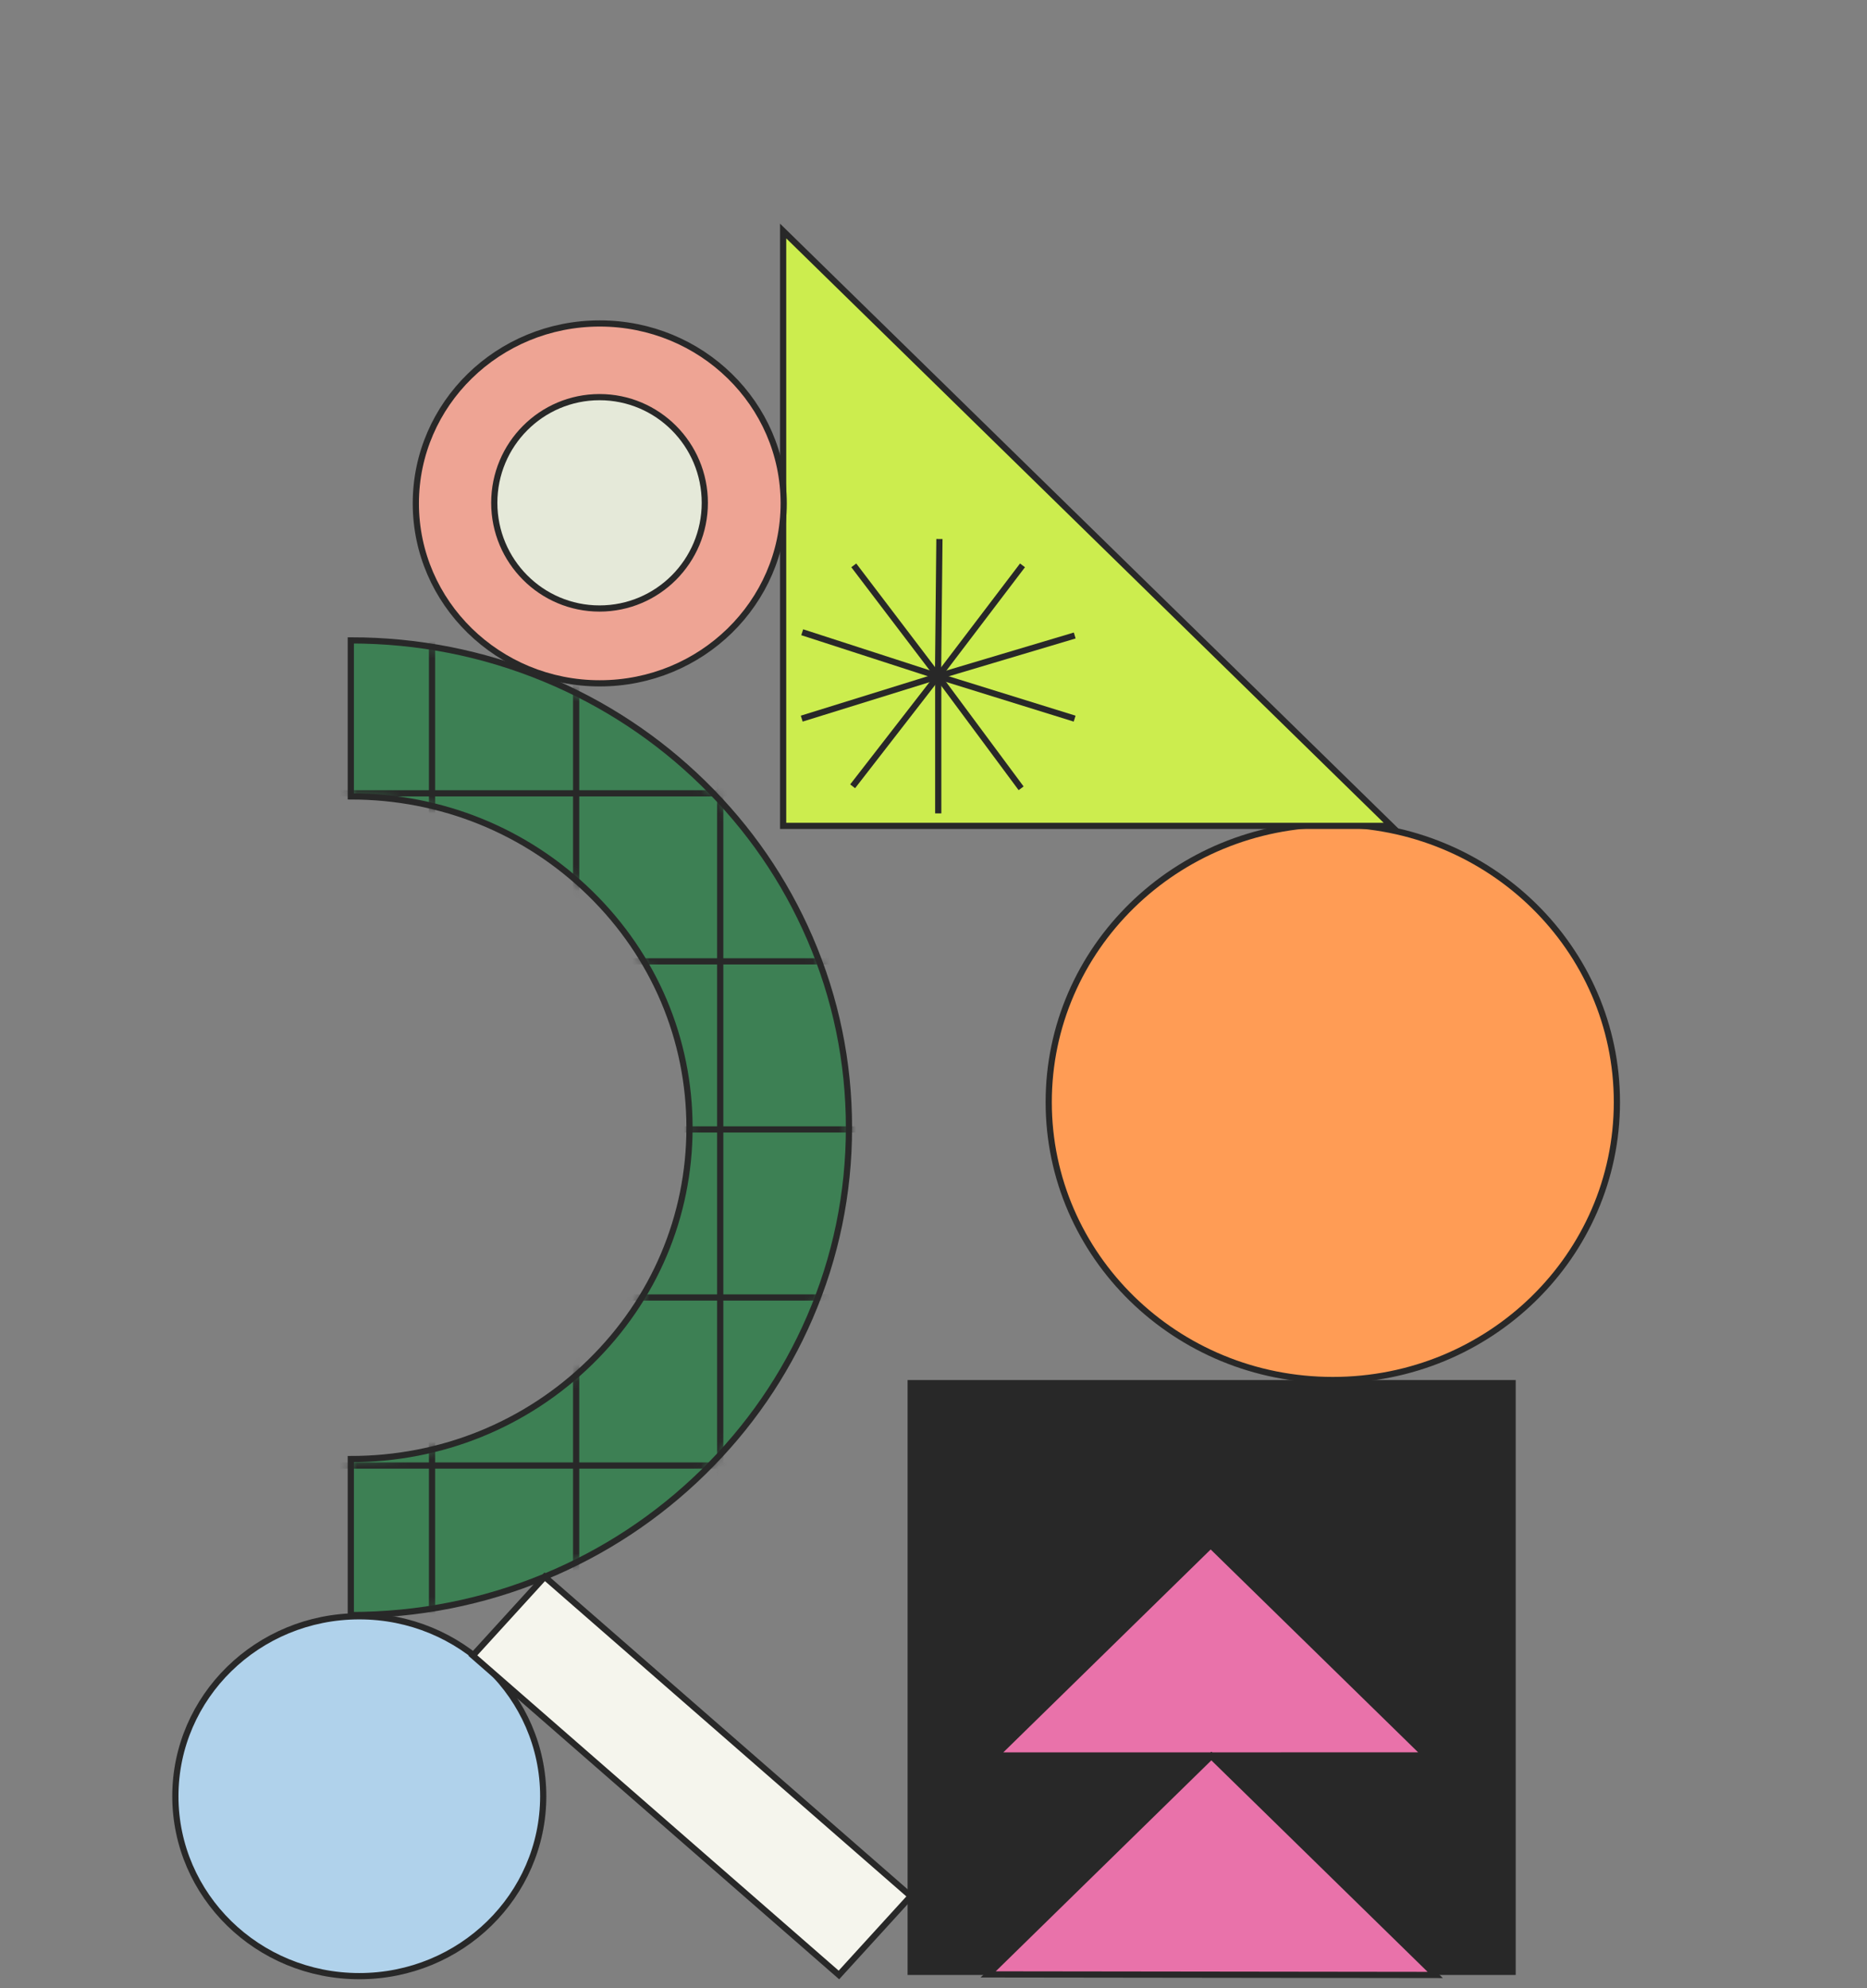
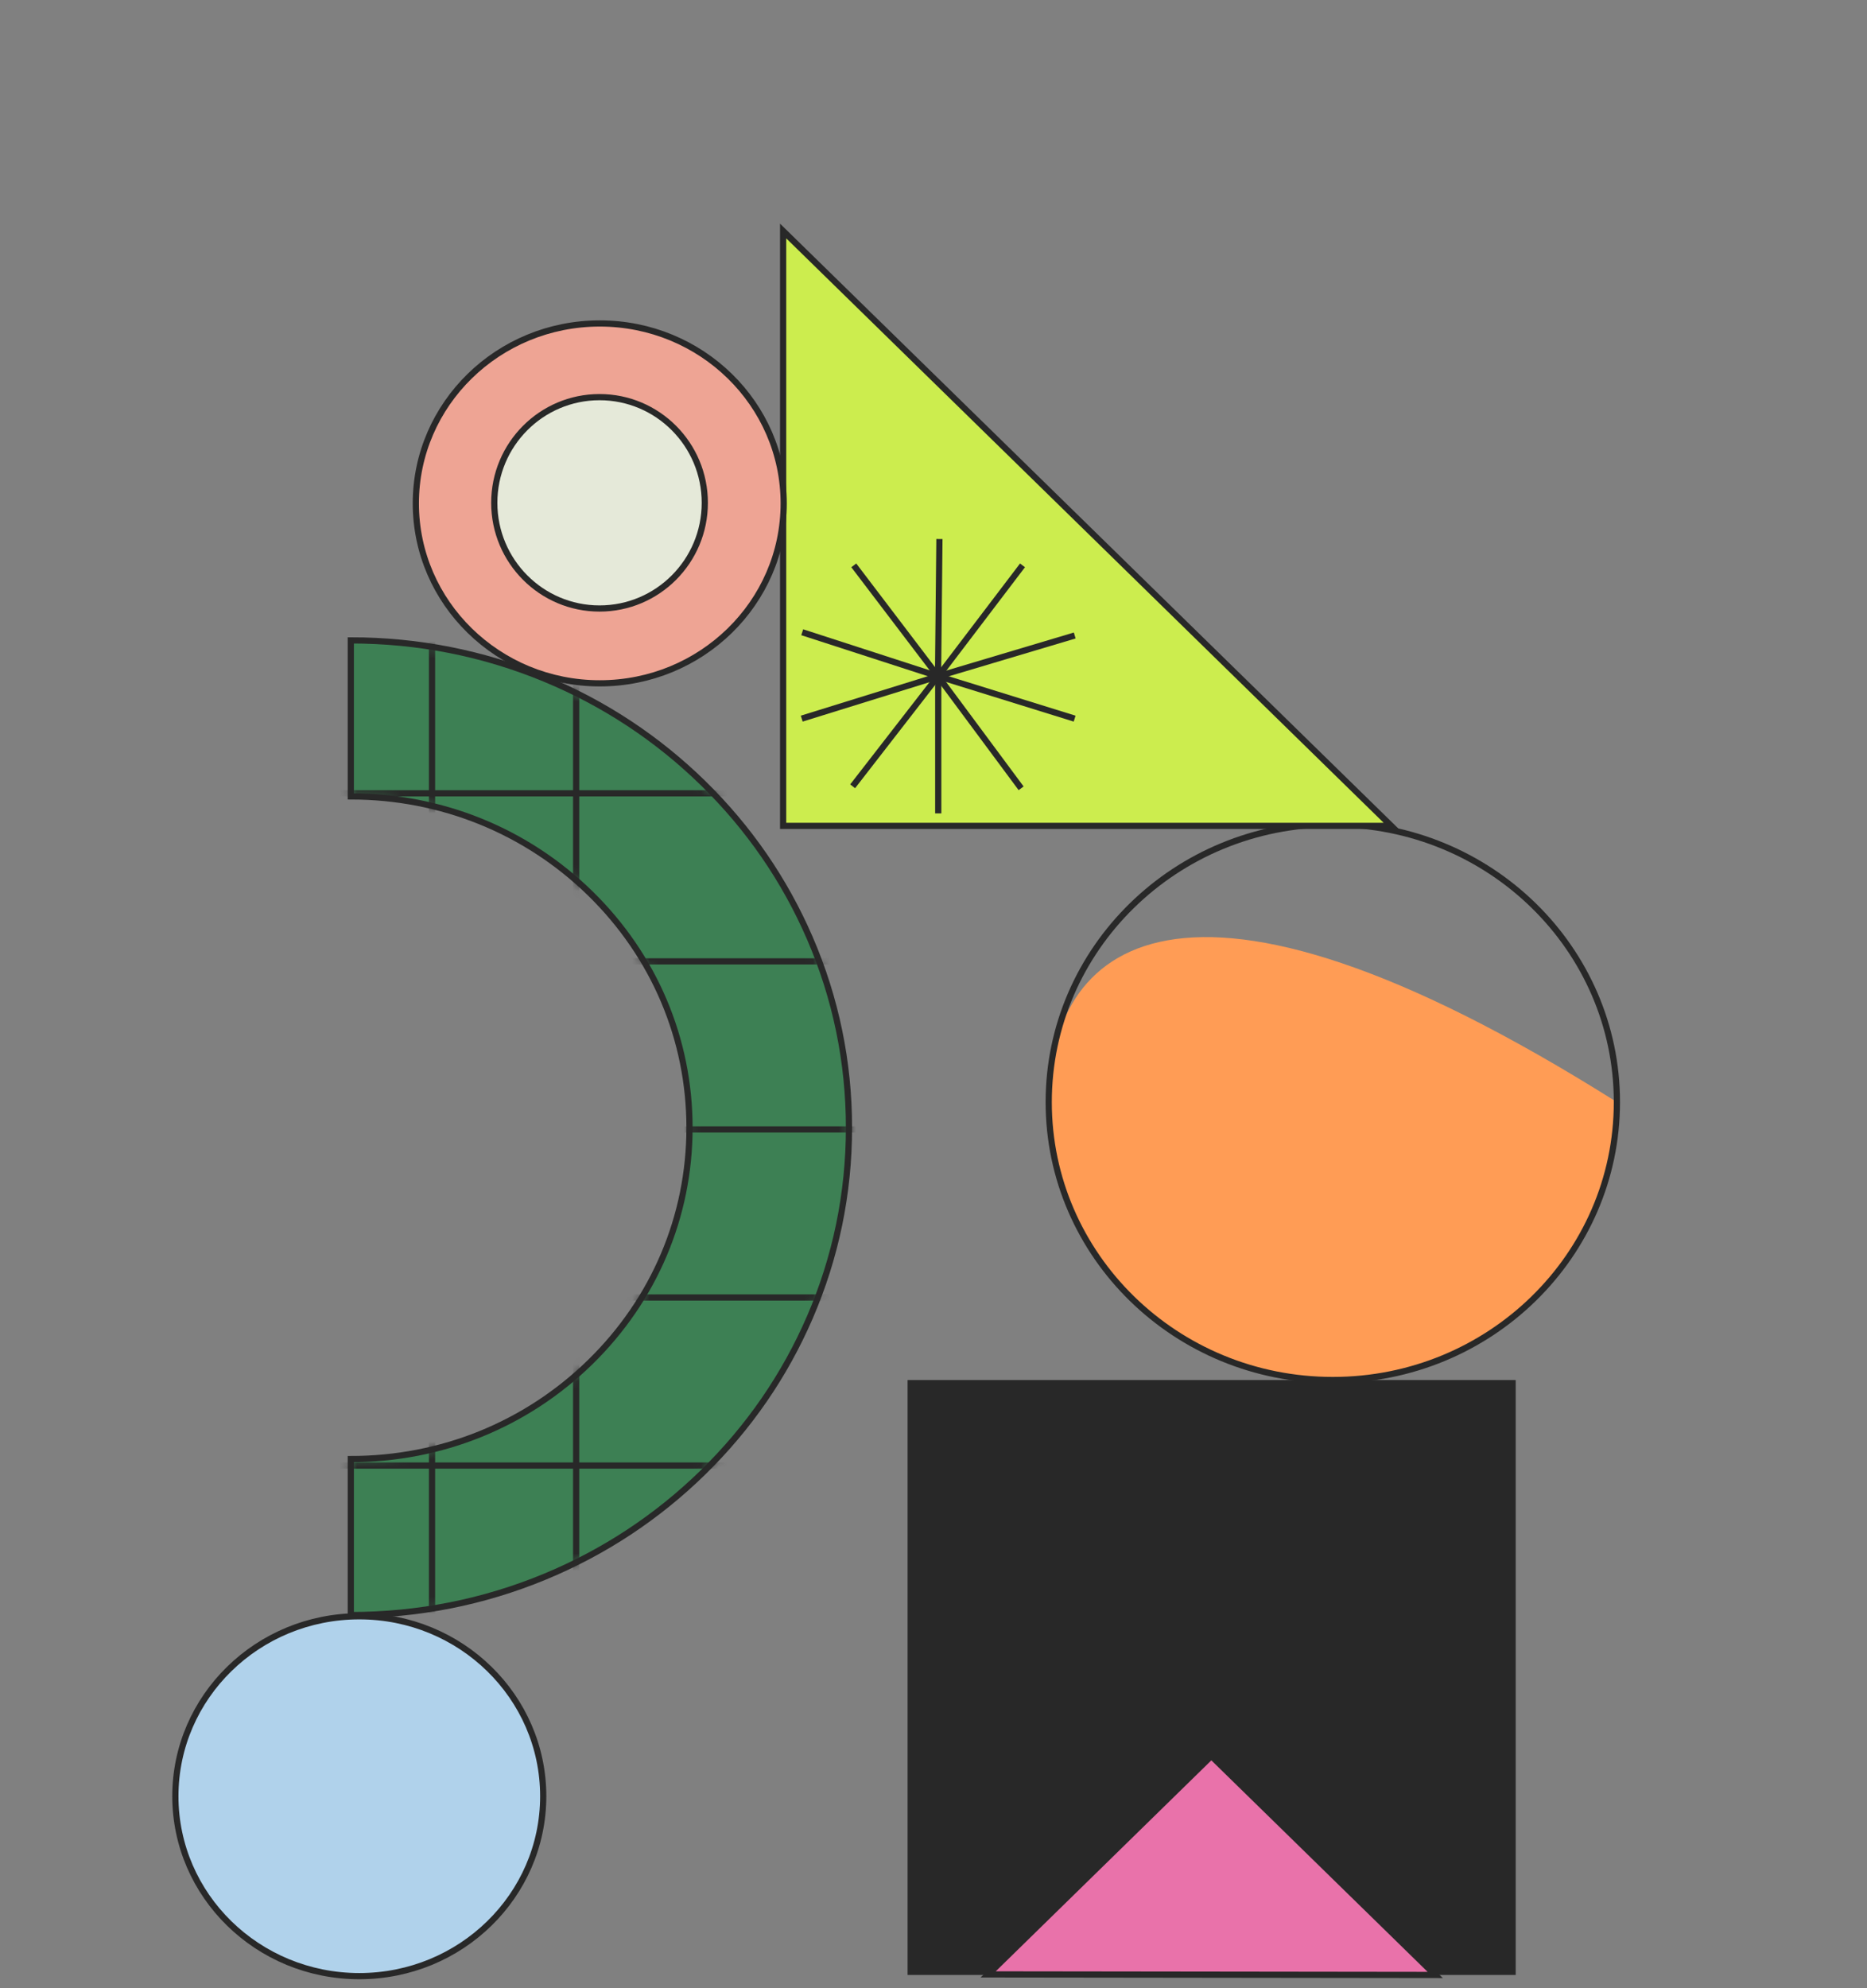
<svg xmlns="http://www.w3.org/2000/svg" width="217" height="231" viewBox="0 0 217 231" fill="none">
  <rect x="0" y="0" width="217" height="231" fill="#808080" stroke="none" />
  <path d="M176.17 160.341H105.488V229.459H176.17V160.341Z" fill="#282828" />
-   <path d="M154.911 160.338C173.147 160.338 187.931 145.882 187.931 128.049C187.931 110.215 173.147 95.759 154.911 95.759C136.674 95.759 121.891 110.215 121.891 128.049C121.891 145.882 136.674 160.338 154.911 160.338Z" fill="#FF9C55" />
+   <path d="M154.911 160.338C173.147 160.338 187.931 145.882 187.931 128.049C136.674 95.759 121.891 110.215 121.891 128.049C121.891 145.882 136.674 160.338 154.911 160.338Z" fill="#FF9C55" />
  <path d="M154.911 160.338C173.147 160.338 187.931 145.882 187.931 128.049C187.931 110.215 173.147 95.759 154.911 95.759C136.674 95.759 121.891 110.215 121.891 128.049C121.891 145.882 136.674 160.338 154.911 160.338Z" stroke="#282828" stroke-width="0.72" stroke-miterlimit="10" />
  <path d="M161.705 95.956H91.023V26.838L161.705 95.956Z" fill="#CCED4E" />
  <path d="M161.705 95.956H91.023V26.838L161.705 95.956Z" stroke="#282828" stroke-width="0.72" stroke-miterlimit="10" />
  <path d="M40.773 187.647V169.522C51.289 169.522 61.174 165.517 68.61 158.246C76.046 150.975 80.14 141.308 80.14 131.025C80.14 120.743 76.046 111.076 68.61 103.804C61.174 96.533 51.289 92.529 40.773 92.529V74.403C48.586 74.403 56.17 75.901 63.315 78.857C70.211 81.709 76.402 85.79 81.717 90.987C87.032 96.184 91.205 102.239 94.122 108.983C97.144 115.969 98.676 123.385 98.676 131.025C98.676 138.665 97.144 146.081 94.122 153.068C91.205 159.812 87.032 165.866 81.717 171.063C76.402 176.26 70.211 180.342 63.315 183.194C56.17 186.149 48.586 187.647 40.773 187.647Z" fill="#3D8054" />
  <mask id="mask0_6597_99571" style="mask-type:luminance" maskUnits="userSpaceOnUse" x="40" y="74" width="59" height="114">
    <path d="M40.777 187.649V169.523C51.293 169.523 61.178 165.519 68.614 158.248C76.049 150.977 80.144 141.31 80.144 131.027C80.144 120.745 76.049 111.078 68.614 103.806C61.178 96.535 51.293 92.531 40.777 92.531V74.405C48.59 74.405 56.174 75.903 63.318 78.859C70.215 81.711 76.406 85.792 81.721 90.989C87.035 96.186 91.209 102.241 94.126 108.985C97.148 115.971 98.68 123.387 98.68 131.027C98.68 138.667 97.148 146.083 94.126 153.07C91.209 159.814 87.035 165.868 81.721 171.065C76.406 176.262 70.215 180.344 63.318 183.196C56.174 186.151 48.59 187.649 40.777 187.649Z" fill="white" />
  </mask>
  <g mask="url(#mask0_6597_99571)">
    <path d="M133.934 72.647H33.48V189.798H133.934V72.647Z" stroke="#282828" stroke-width="0.72" stroke-miterlimit="10" />
    <path d="M33.477 170.273H133.93" stroke="#282828" stroke-width="0.72" stroke-miterlimit="10" />
    <path d="M33.48 150.748H133.934" stroke="#282828" stroke-width="0.72" stroke-miterlimit="10" />
    <path d="M33.48 131.222H133.934" stroke="#282828" stroke-width="0.72" stroke-miterlimit="10" />
    <path d="M33.48 111.696H133.934" stroke="#282828" stroke-width="0.72" stroke-miterlimit="10" />
    <path d="M33.48 92.171H133.934" stroke="#282828" stroke-width="0.72" stroke-miterlimit="10" />
-     <path d="M83.711 72.647V189.798" stroke="#282828" stroke-width="0.72" stroke-miterlimit="10" />
    <path d="M66.965 72.647V189.798" stroke="#282828" stroke-width="0.72" stroke-miterlimit="10" />
    <path d="M50.215 72.647V189.799" stroke="#282828" stroke-width="0.72" stroke-miterlimit="10" />
  </g>
  <path d="M40.773 187.647V169.522C51.289 169.522 61.174 165.517 68.61 158.246C76.046 150.975 80.14 141.308 80.14 131.025C80.14 120.743 76.046 111.076 68.61 103.804C61.174 96.533 51.289 92.529 40.773 92.529V74.403C48.586 74.403 56.17 75.901 63.315 78.857C70.211 81.709 76.402 85.79 81.717 90.987C87.032 96.184 91.205 102.239 94.122 108.983C97.144 115.969 98.676 123.385 98.676 131.025C98.676 138.665 97.144 146.081 94.122 153.068C91.205 159.812 87.032 165.866 81.717 171.063C76.402 176.26 70.211 180.342 63.315 183.194C56.17 186.149 48.586 187.647 40.773 187.647Z" stroke="#282828" stroke-width="0.72" stroke-miterlimit="10" />
  <path d="M69.71 79.392C81.516 79.392 91.088 70.032 91.088 58.487C91.088 46.941 81.516 37.582 69.71 37.582C57.903 37.582 48.332 46.941 48.332 58.487C48.332 70.032 57.903 79.392 69.71 79.392Z" fill="#EEA494" stroke="#282828" stroke-width="0.72" stroke-miterlimit="10" />
  <path d="M69.684 70.699C76.442 70.699 81.919 65.201 81.919 58.42C81.919 51.638 76.442 46.141 69.684 46.141C62.927 46.141 57.449 51.638 57.449 58.42C57.449 65.201 62.927 70.699 69.684 70.699Z" fill="#E5E9D9" stroke="#282828" stroke-width="0.72" stroke-miterlimit="10" />
-   <path d="M140.716 179.52L165.71 203.953L115.73 203.96L140.716 179.52Z" fill="#E972AA" stroke="#282828" stroke-width="0.72" stroke-miterlimit="10" />
  <path d="M140.794 204.022L166.814 229.46L114.855 229.394L140.794 204.022Z" fill="#E972AA" stroke="#282828" stroke-width="0.72" stroke-miterlimit="10" />
  <path d="M109.051 78.572V94.502" stroke="#282828" stroke-width="0.72" stroke-miterlimit="10" />
  <path d="M109.051 78.572L124.904 83.495" stroke="#282828" stroke-width="0.72" stroke-miterlimit="10" />
  <path d="M109.047 78.573L118.845 65.686" stroke="#282828" stroke-width="0.72" stroke-miterlimit="10" />
  <path d="M109.033 78.573L99.234 65.686" stroke="#282828" stroke-width="0.72" stroke-miterlimit="10" />
  <path d="M109.038 78.571L93.184 83.494" stroke="#282828" stroke-width="0.72" stroke-miterlimit="10" />
  <path d="M109.02 78.572L99.102 91.356" stroke="#282828" stroke-width="0.72" stroke-miterlimit="10" />
  <path d="M109.027 78.572L118.684 91.589" stroke="#282828" stroke-width="0.72" stroke-miterlimit="10" />
  <path d="M109.027 78.573L124.914 73.835" stroke="#282828" stroke-width="0.72" stroke-miterlimit="10" />
  <path d="M109.027 78.572L109.188 62.628" stroke="#282828" stroke-width="0.72" stroke-miterlimit="10" />
  <path d="M109.029 78.573L93.242 73.457" stroke="#282828" stroke-width="0.72" stroke-miterlimit="10" />
  <path d="M41.761 229.597C53.567 229.597 63.138 220.238 63.138 208.692C63.138 197.147 53.567 187.787 41.761 187.787C29.954 187.787 20.383 197.147 20.383 208.692C20.383 220.238 29.954 229.597 41.761 229.597Z" fill="#B0D2EB" stroke="#282828" stroke-width="0.72" stroke-miterlimit="10" />
-   <path d="M105.858 220.305L63.312 183.198L54.962 192.354L97.507 229.461L105.858 220.305Z" fill="#F5F5ED" stroke="#282828" stroke-width="0.72" stroke-miterlimit="10" />
</svg>